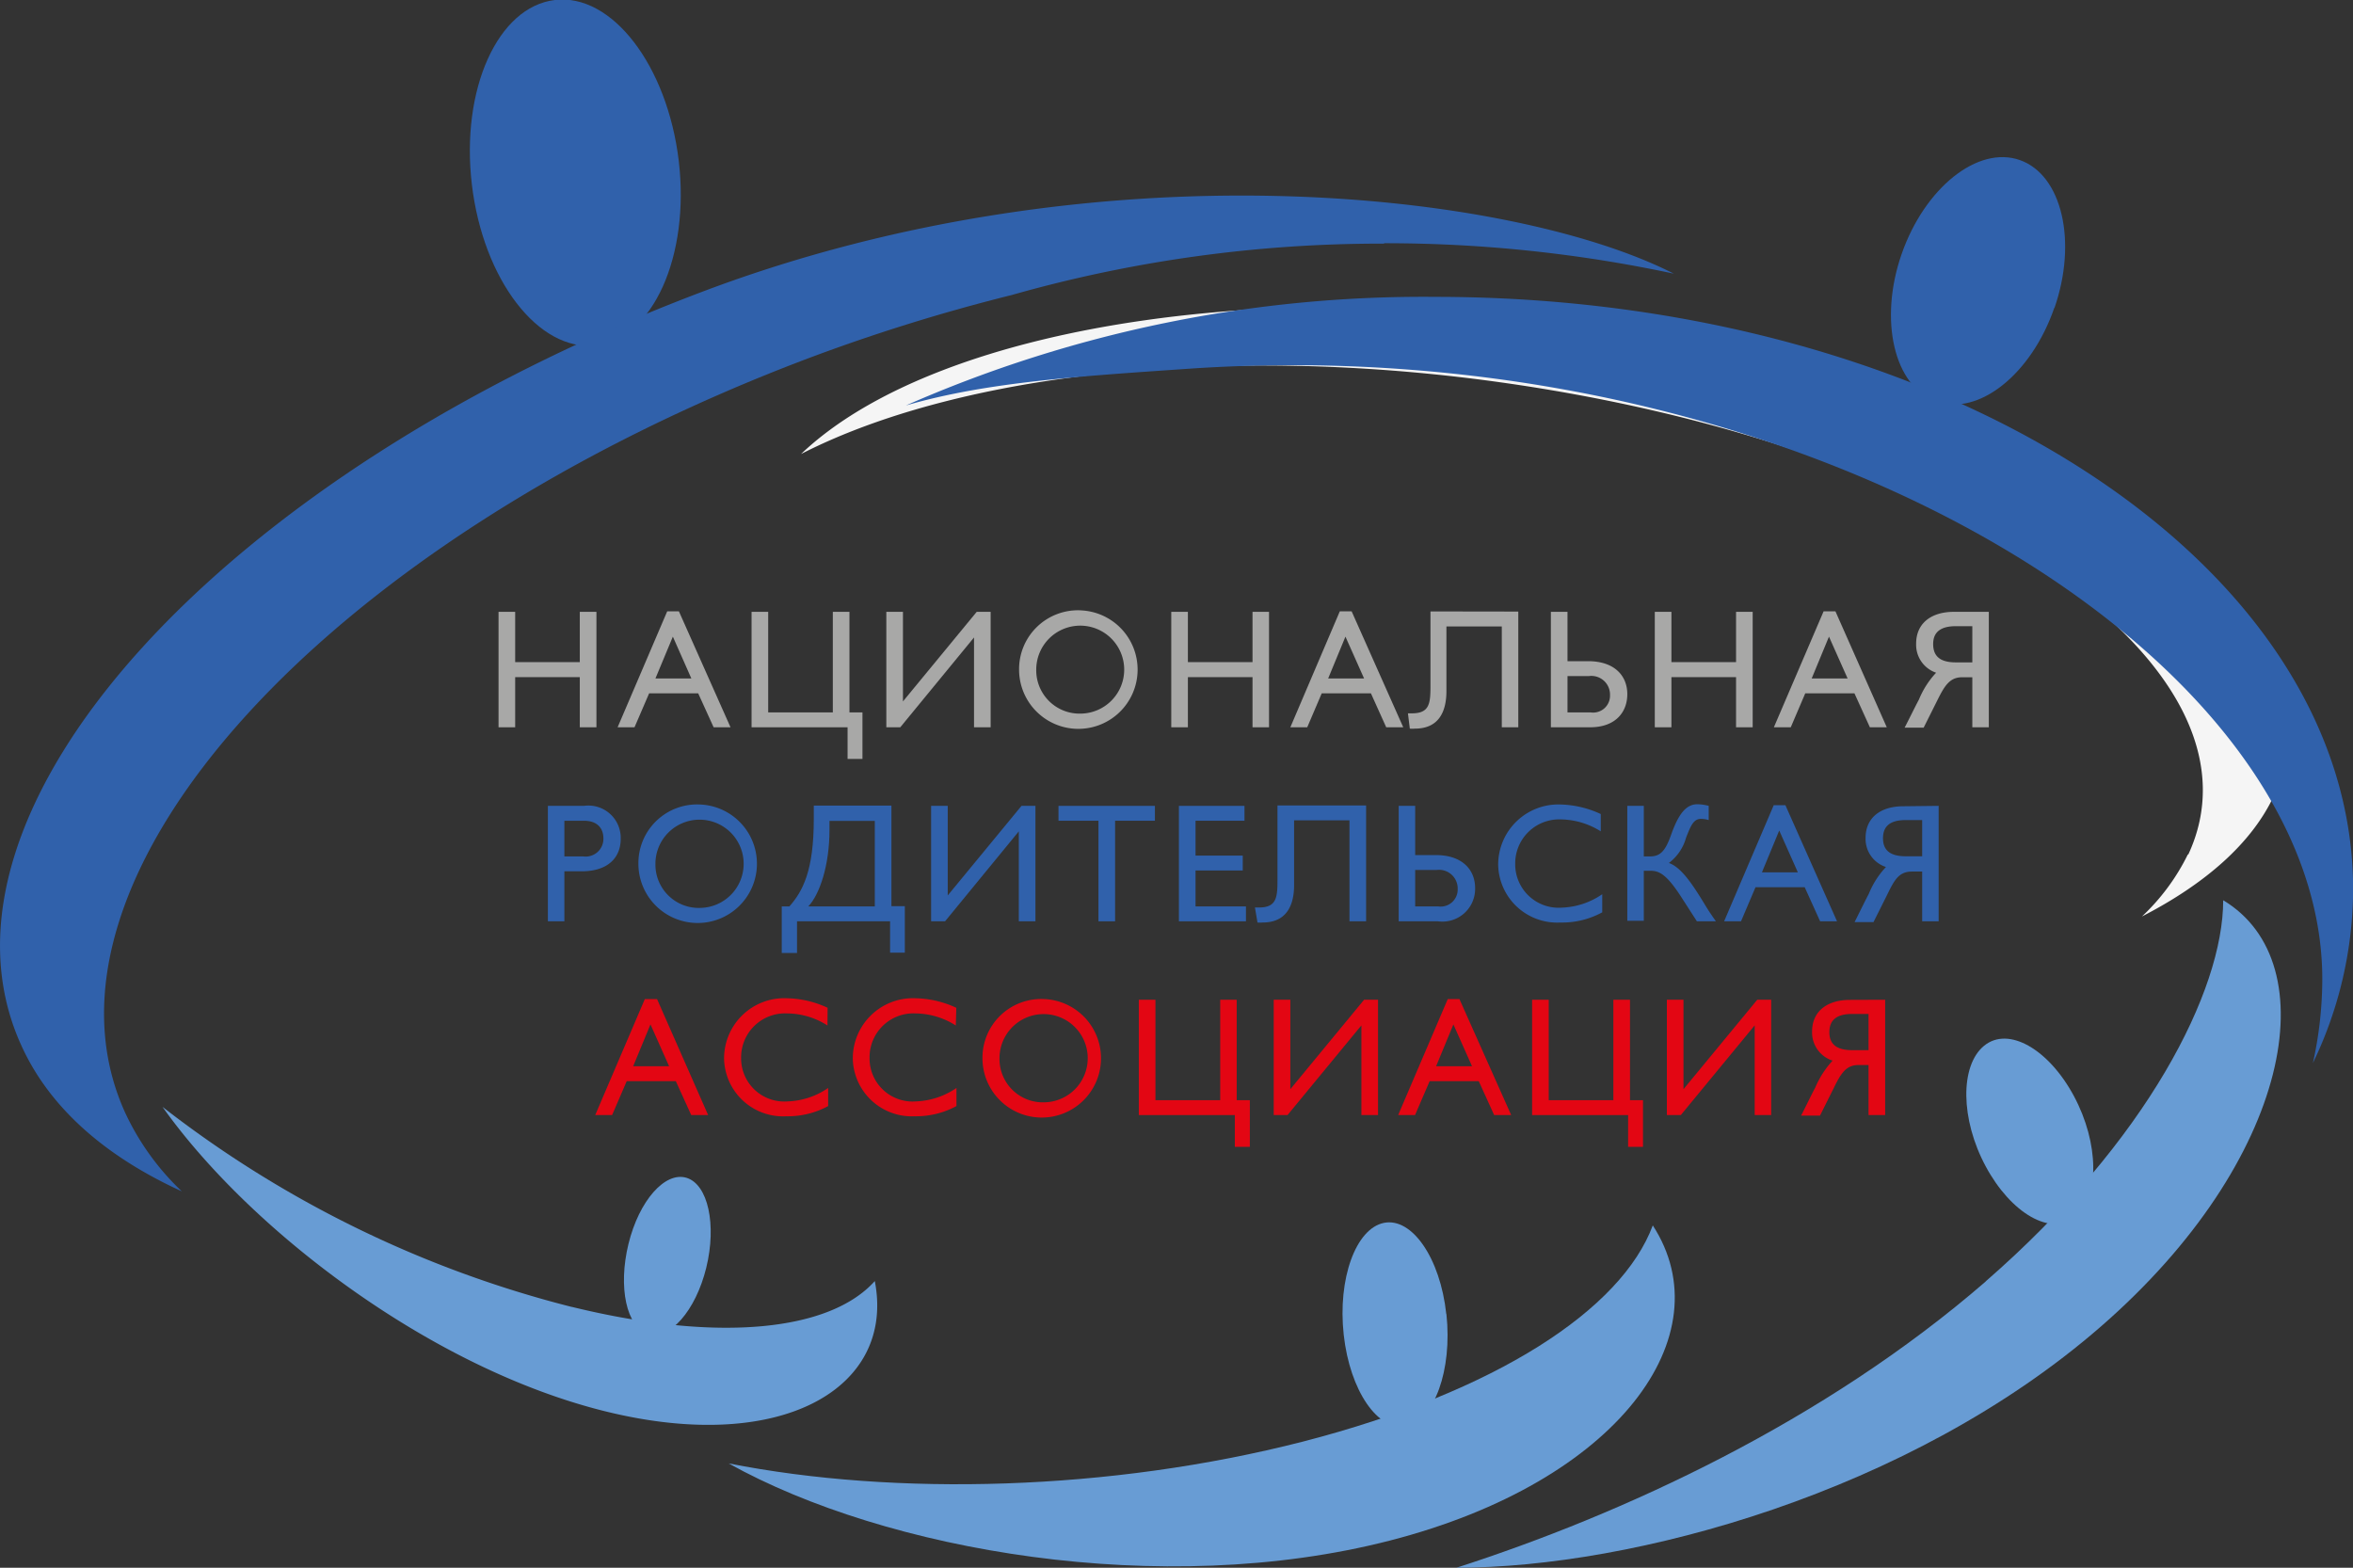
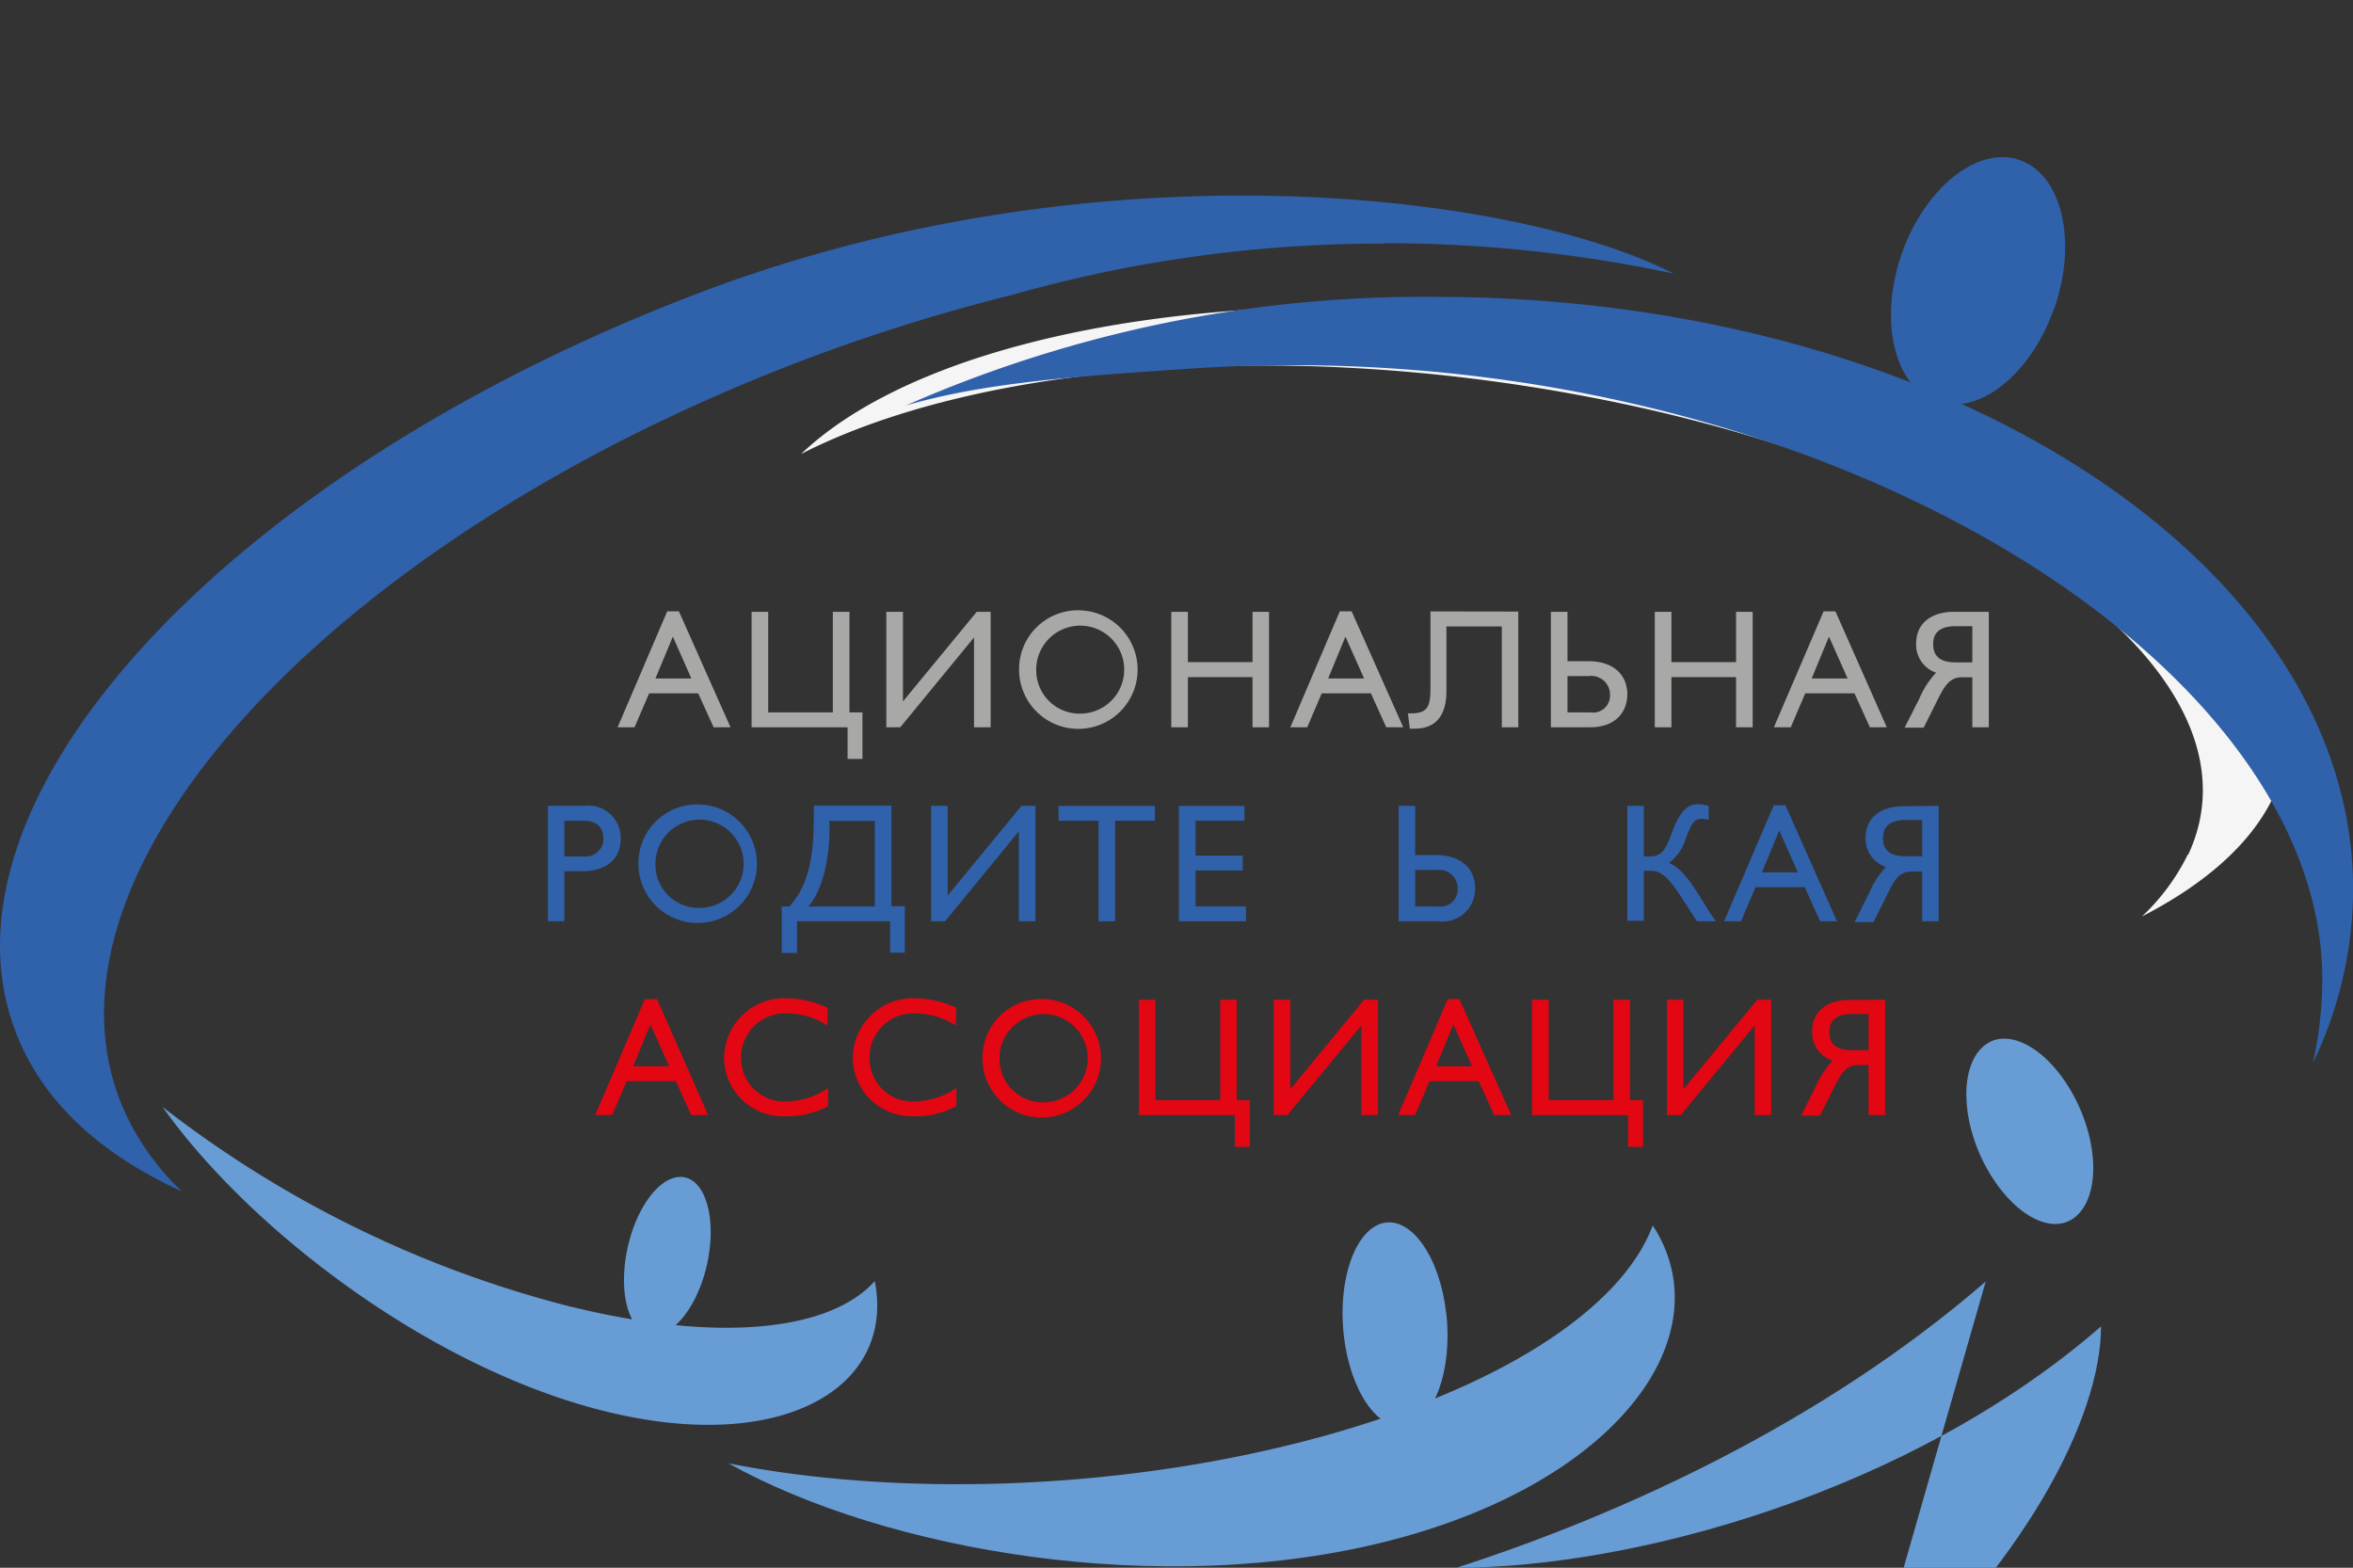
<svg xmlns="http://www.w3.org/2000/svg" viewBox="0 0 175.48 116.92">
  <rect x="0" y="0" width="175.48" height="116.92" fill="#333333" stroke="none" />
  <defs>
    <style>.cls-1{fill:#689cd4;}.cls-2{fill:#3061ab;}.cls-3{fill:#f5f5f5;}.cls-4{fill:#a8a8a7;}.cls-5{fill:#e30613;}</style>
  </defs>
  <title>Ресурс 11</title>
  <g id="Слой_2" data-name="Слой 2">
    <g id="_лой_1" data-name="‘лой_1">
      <path class="cls-1" d="M154.67,81.75c1.88,3.51,1.92,7.51.11,9s-4.8-.25-6.69-3.76-1.93-7.52-.12-9,4.82.25,6.7,3.76" />
-       <path class="cls-1" d="M148.09,95.57C136,106.05,121,112.93,108.62,116.92c13.14,0,33.83-5.6,48.07-18s16.89-27.12,9.11-31.78c0,6.74-5.66,17.94-17.71,28.42" />
+       <path class="cls-1" d="M148.09,95.57C136,106.05,121,112.93,108.62,116.92c13.14,0,33.83-5.6,48.07-18c0,6.74-5.66,17.94-17.71,28.42" />
      <path class="cls-1" d="M107.87,98c.45,4.19-.91,7.92-3,8.35s-4.2-2.62-4.66-6.81.91-7.92,3-8.34,4.2,2.62,4.65,6.8" />
      <path class="cls-1" d="M97.18,107.51c-14.42,3.7-30.42,4.08-42.84,1.63,11.72,6.53,32.29,10.14,49.33,5.75s24.9-15.31,19.59-23.5c-2.33,6.27-11.67,12.4-26.08,16.12" />
      <path class="cls-1" d="M52.67,94.55c-.79,3.21-2.73,5.42-4.34,4.93S46.08,96,46.87,92.77s2.73-5.42,4.33-4.93,2.26,3.49,1.47,6.71" />
      <path class="cls-1" d="M42.64,97.47A82.77,82.77,0,0,1,12.12,82.55c6.5,9.16,20,19.52,33.12,22.73s21.54-1.79,20-9.74c-3.29,3.68-11.48,4.64-22.58,1.93" />
-       <path class="cls-2" d="M50.62,12c.84,7.11-1.94,13.28-6.2,13.76s-8.39-4.9-9.23-12S37.12.51,41.38,0s8.39,4.89,9.24,12" />
      <path class="cls-2" d="M153.21,22.94c-1.72,5-5.68,8.12-8.82,7s-4.29-6.07-2.57-11,5.68-8.11,8.82-7,4.3,6.07,2.57,11.05" />
      <path class="cls-3" d="M163.2,63.72c6.11-13.17-14.3-28.52-45.58-34.28-22.83-4.21-45.1-2.12-57.88,4.42C70.09,24,96.7,20,124,25.08c31.28,5.75,51.69,21.1,45.58,34.27-1.66,3.55-5.12,6.57-9.84,9a16,16,0,0,0,3.42-4.62" />
-       <polygon class="cls-4" points="44.48 54.24 43.24 54.24 43.24 50.5 38.42 50.5 38.42 54.24 37.18 54.24 37.18 45.63 38.42 45.63 38.42 49.38 43.24 49.38 43.24 45.63 44.48 45.63 44.48 54.24" />
      <path class="cls-4" d="M54.48,54.24H53.22l-1.15-2.53H48.41l-1.09,2.53H46.06l3.7-8.65h.87Zm-5.6-3.64h2.68l-1.38-3.12Z" />
      <polygon class="cls-4" points="57.29 53.13 62.11 53.13 62.11 45.63 63.35 45.63 63.35 53.13 64.32 53.13 64.32 56.6 63.21 56.6 63.21 54.24 56.05 54.24 56.05 45.63 57.29 45.63 57.29 53.13" />
      <polygon class="cls-4" points="66.1 45.63 67.34 45.63 67.34 52.31 72.84 45.63 73.88 45.63 73.88 54.24 72.64 54.24 72.64 47.54 67.14 54.24 66.1 54.24 66.1 45.63" />
      <path class="cls-4" d="M80.57,45.52A4.42,4.42,0,1,1,76,49.94a4.39,4.39,0,0,1,4.62-4.42m0,7.7a3.28,3.28,0,1,0-3.34-3.28,3.23,3.23,0,0,0,3.34,3.28" />
      <path class="cls-5" d="M77.88,74.51a4.42,4.42,0,1,1-4.61,4.42,4.38,4.38,0,0,1,4.61-4.42m0,7.7a3.29,3.29,0,1,0-3.34-3.28,3.23,3.23,0,0,0,3.34,3.28" />
      <polygon class="cls-4" points="94.64 54.24 93.41 54.24 93.41 50.5 88.59 50.5 88.59 54.24 87.35 54.24 87.35 45.63 88.59 45.63 88.59 49.38 93.41 49.38 93.41 45.63 94.64 45.63 94.64 54.24" />
      <path class="cls-4" d="M104.65,54.24h-1.27l-1.14-2.53H98.57l-1.08,2.53H96.23l3.69-8.65h.88Zm-5.6-3.64h2.68l-1.39-3.12Z" />
      <path class="cls-4" d="M113.23,45.61v8.63H112V46.72h-4.13v4.82c0,1.62-.63,2.8-2.35,2.8a2.3,2.3,0,0,1-.38,0L105,53.2h.29c1.29,0,1.39-.69,1.39-2v-5.6Z" />
      <path class="cls-4" d="M115.66,54.24V45.63h1.24v3.68h1.53c2,0,2.93,1.11,2.93,2.46s-.89,2.47-2.77,2.47Zm1.24-1.11h1.72a1.26,1.26,0,0,0,1.45-1.3,1.39,1.39,0,0,0-1.57-1.41h-1.6Z" />
      <polygon class="cls-4" points="130.71 54.24 129.47 54.24 129.47 50.5 124.65 50.5 124.65 54.24 123.41 54.24 123.41 45.63 124.65 45.63 124.65 49.38 129.47 49.38 129.47 45.63 130.71 45.63 130.71 54.24" />
      <path class="cls-4" d="M140.71,54.24h-1.26l-1.15-2.53h-3.67l-1.08,2.53h-1.26L136,45.59h.88Zm-5.6-3.64h2.68l-1.39-3.12Z" />
      <path class="cls-4" d="M148.32,45.63v8.61h-1.23V50.51h-.77c-.95,0-1.33.7-1.86,1.76l-1,2h-1.42c.37-.71.75-1.5,1.07-2.1a6.58,6.58,0,0,1,1.28-2A2.2,2.2,0,0,1,142.9,48c0-1.48,1.08-2.37,2.82-2.37Zm-1.23,1.07h-1.23c-1.19,0-1.68.49-1.69,1.3s.37,1.4,1.69,1.4h1.23Z" />
      <path class="cls-2" d="M43.55,60.1a2.41,2.41,0,0,1,2.74,2.47c0,1.35-.91,2.41-2.91,2.41H42.09v3.73H40.86V60.1Zm-1.46,3.77H43.5A1.32,1.32,0,0,0,45,62.52c0-.63-.34-1.31-1.46-1.31H42.09Z" />
      <path class="cls-2" d="M52.23,60a4.42,4.42,0,1,1-4.62,4.42A4.38,4.38,0,0,1,52.23,60m0,7.71a3.29,3.29,0,1,0-3.35-3.29,3.23,3.23,0,0,0,3.35,3.29" />
      <path class="cls-2" d="M58.87,67.6c1-1.13,1.82-2.67,1.82-6.52v-1h5.79v7.5h1v3.47h-1.1V68.71H59.44v2.36H58.3V67.6Zm6.37,0V61.22H61.86v.69c0,2.6-.72,4.78-1.58,5.69Z" />
      <polygon class="cls-2" points="69.44 60.1 70.68 60.1 70.68 66.78 76.18 60.1 77.22 60.1 77.22 68.71 75.98 68.71 75.98 62 70.48 68.71 69.44 68.71 69.44 60.1" />
      <polygon class="cls-2" points="86.13 61.21 83.16 61.21 83.16 68.71 81.92 68.71 81.92 61.21 78.94 61.21 78.94 60.1 86.13 60.1 86.13 61.21" />
      <polygon class="cls-2" points="92.81 61.21 89.16 61.21 89.16 63.81 92.68 63.81 92.68 64.92 89.16 64.92 89.16 67.6 92.92 67.6 92.92 68.71 87.92 68.71 87.92 60.1 92.81 60.1 92.81 61.21" />
-       <path class="cls-2" d="M101.88,60.07v8.64h-1.24V61.18H96.51V66c0,1.62-.63,2.8-2.35,2.8a2.3,2.3,0,0,1-.38,0l-.19-1.12h.3c1.28,0,1.38-.7,1.38-2V60.07Z" />
      <path class="cls-2" d="M104.31,68.71V60.1h1.23v3.67h1.53c2,0,2.94,1.11,2.94,2.46a2.44,2.44,0,0,1-2.77,2.48Zm1.23-1.11h1.72a1.27,1.27,0,0,0,1.45-1.3,1.39,1.39,0,0,0-1.56-1.42h-1.61Z" />
-       <path class="cls-2" d="M119.38,62a5.73,5.73,0,0,0-3-.89A3.28,3.28,0,0,0,113,64.41a3.24,3.24,0,0,0,3.49,3.28,5.64,5.64,0,0,0,3-1v1.35a6.22,6.22,0,0,1-3.12.76,4.4,4.4,0,0,1-4.64-4.29A4.49,4.49,0,0,1,116.43,60a7.52,7.52,0,0,1,2.95.71Z" />
      <path class="cls-2" d="M123.07,63.87c.79,0,1.16-.47,1.58-1.68.51-1.41,1.06-2.21,1.93-2.21a3.45,3.45,0,0,1,.85.12v1.06a2.1,2.1,0,0,0-.57-.09c-.58,0-.78.55-1.12,1.41a3.53,3.53,0,0,1-1.28,1.88c.91.31,1.74,1.59,2.4,2.64.37.6.53.9,1.11,1.71h-1.42l-1.14-1.77c-1.14-1.78-1.7-2-2.34-2h-.48v3.73h-1.23V60.1h1.23v3.77Z" />
      <path class="cls-2" d="M137,68.71h-1.26l-1.15-2.54h-3.67l-1.08,2.54h-1.26l3.7-8.66h.87Zm-5.6-3.65h2.68l-1.39-3.12Z" />
      <path class="cls-2" d="M144.58,60.1v8.61h-1.23V65h-.77c-1,0-1.33.69-1.86,1.77l-1,2h-1.41c.36-.72.74-1.5,1.06-2.11a6.45,6.45,0,0,1,1.28-2,2.2,2.2,0,0,1-1.52-2.17c0-1.48,1.08-2.36,2.82-2.36Zm-1.23,1.06h-1.23c-1.2,0-1.67.49-1.69,1.3s.37,1.4,1.69,1.4h1.23Z" />
      <path class="cls-5" d="M52.81,83.16H51.55L50.4,80.63H46.74l-1.09,2.53H44.39l3.7-8.65H49Zm-5.59-3.64H49.9L48.51,76.4Z" />
      <path class="cls-5" d="M61.71,76.48a5.63,5.63,0,0,0-3-.9,3.28,3.28,0,0,0-3.44,3.3,3.22,3.22,0,0,0,3.49,3.26,5.63,5.63,0,0,0,3-1v1.35a6.32,6.32,0,0,1-3.12.76A4.4,4.4,0,0,1,54,79a4.49,4.49,0,0,1,4.72-4.55,7.48,7.48,0,0,1,3,.71Z" />
      <path class="cls-5" d="M71.28,76.48a5.69,5.69,0,0,0-3-.9,3.27,3.27,0,0,0-3.43,3.3,3.21,3.21,0,0,0,3.48,3.26,5.69,5.69,0,0,0,3-1v1.35a6.35,6.35,0,0,1-3.12.76A4.4,4.4,0,0,1,63.6,79a4.49,4.49,0,0,1,4.72-4.55,7.56,7.56,0,0,1,3,.71Z" />
      <polygon class="cls-5" points="86.17 82.05 91 82.05 91 74.56 92.23 74.56 92.23 82.05 93.21 82.05 93.21 85.53 92.09 85.53 92.09 83.16 84.93 83.16 84.93 74.56 86.17 74.56 86.17 82.05" />
      <polygon class="cls-5" points="94.99 74.56 96.23 74.56 96.23 81.23 101.73 74.56 102.77 74.56 102.77 83.16 101.53 83.16 101.53 76.47 96.02 83.16 94.99 83.16 94.99 74.56" />
      <path class="cls-5" d="M112.7,83.16h-1.27l-1.15-2.53h-3.66l-1.09,2.53h-1.26l3.7-8.65h.87Zm-5.6-3.64h2.68l-1.39-3.12Z" />
      <polygon class="cls-5" points="115.5 82.05 120.32 82.05 120.32 74.56 121.56 74.56 121.56 82.05 122.53 82.05 122.53 85.53 121.42 85.53 121.42 83.16 114.26 83.16 114.26 74.56 115.5 74.56 115.5 82.05" />
      <polygon class="cls-5" points="124.31 74.56 125.55 74.56 125.55 81.23 131.05 74.56 132.09 74.56 132.09 83.16 130.86 83.16 130.86 76.47 125.35 83.16 124.31 83.16 124.31 74.56" />
      <path class="cls-5" d="M140.59,74.56v8.6h-1.24V79.43h-.77c-.94,0-1.33.7-1.85,1.77l-1,2h-1.41c.37-.71.74-1.5,1.06-2.1a7,7,0,0,1,1.29-2,2.2,2.2,0,0,1-1.53-2.17c0-1.48,1.09-2.36,2.83-2.36Zm-1.24,1.06h-1.22c-1.2,0-1.68.49-1.7,1.3s.37,1.4,1.7,1.4h1.22Z" />
      <path class="cls-2" d="M88.79,27.49c44.88-3,84.4,21.13,84.4,45.54a29,29,0,0,1-.7,6.25,30,30,0,0,0,3-12.93c0-24.42-30.65-44.21-68.45-44.21a95.87,95.87,0,0,0-39.48,8.1c6.07-1.77,13.14-2.19,21.24-2.75" />
      <path class="cls-2" d="M103.22,18.14a103.08,103.08,0,0,1,21.61,2.27c-12.08-6.16-43-9.72-72.25,1.27C16.52,35.24-6.33,60.41,1.56,77.9c2.11,4.72,6.32,8.36,12,10.95a19.24,19.24,0,0,1-4.25-5.92c-7.87-17.48,15-42.65,51-56.22A137.88,137.88,0,0,1,75.46,22a100.76,100.76,0,0,1,27.76-3.83" />
    </g>
  </g>
</svg>